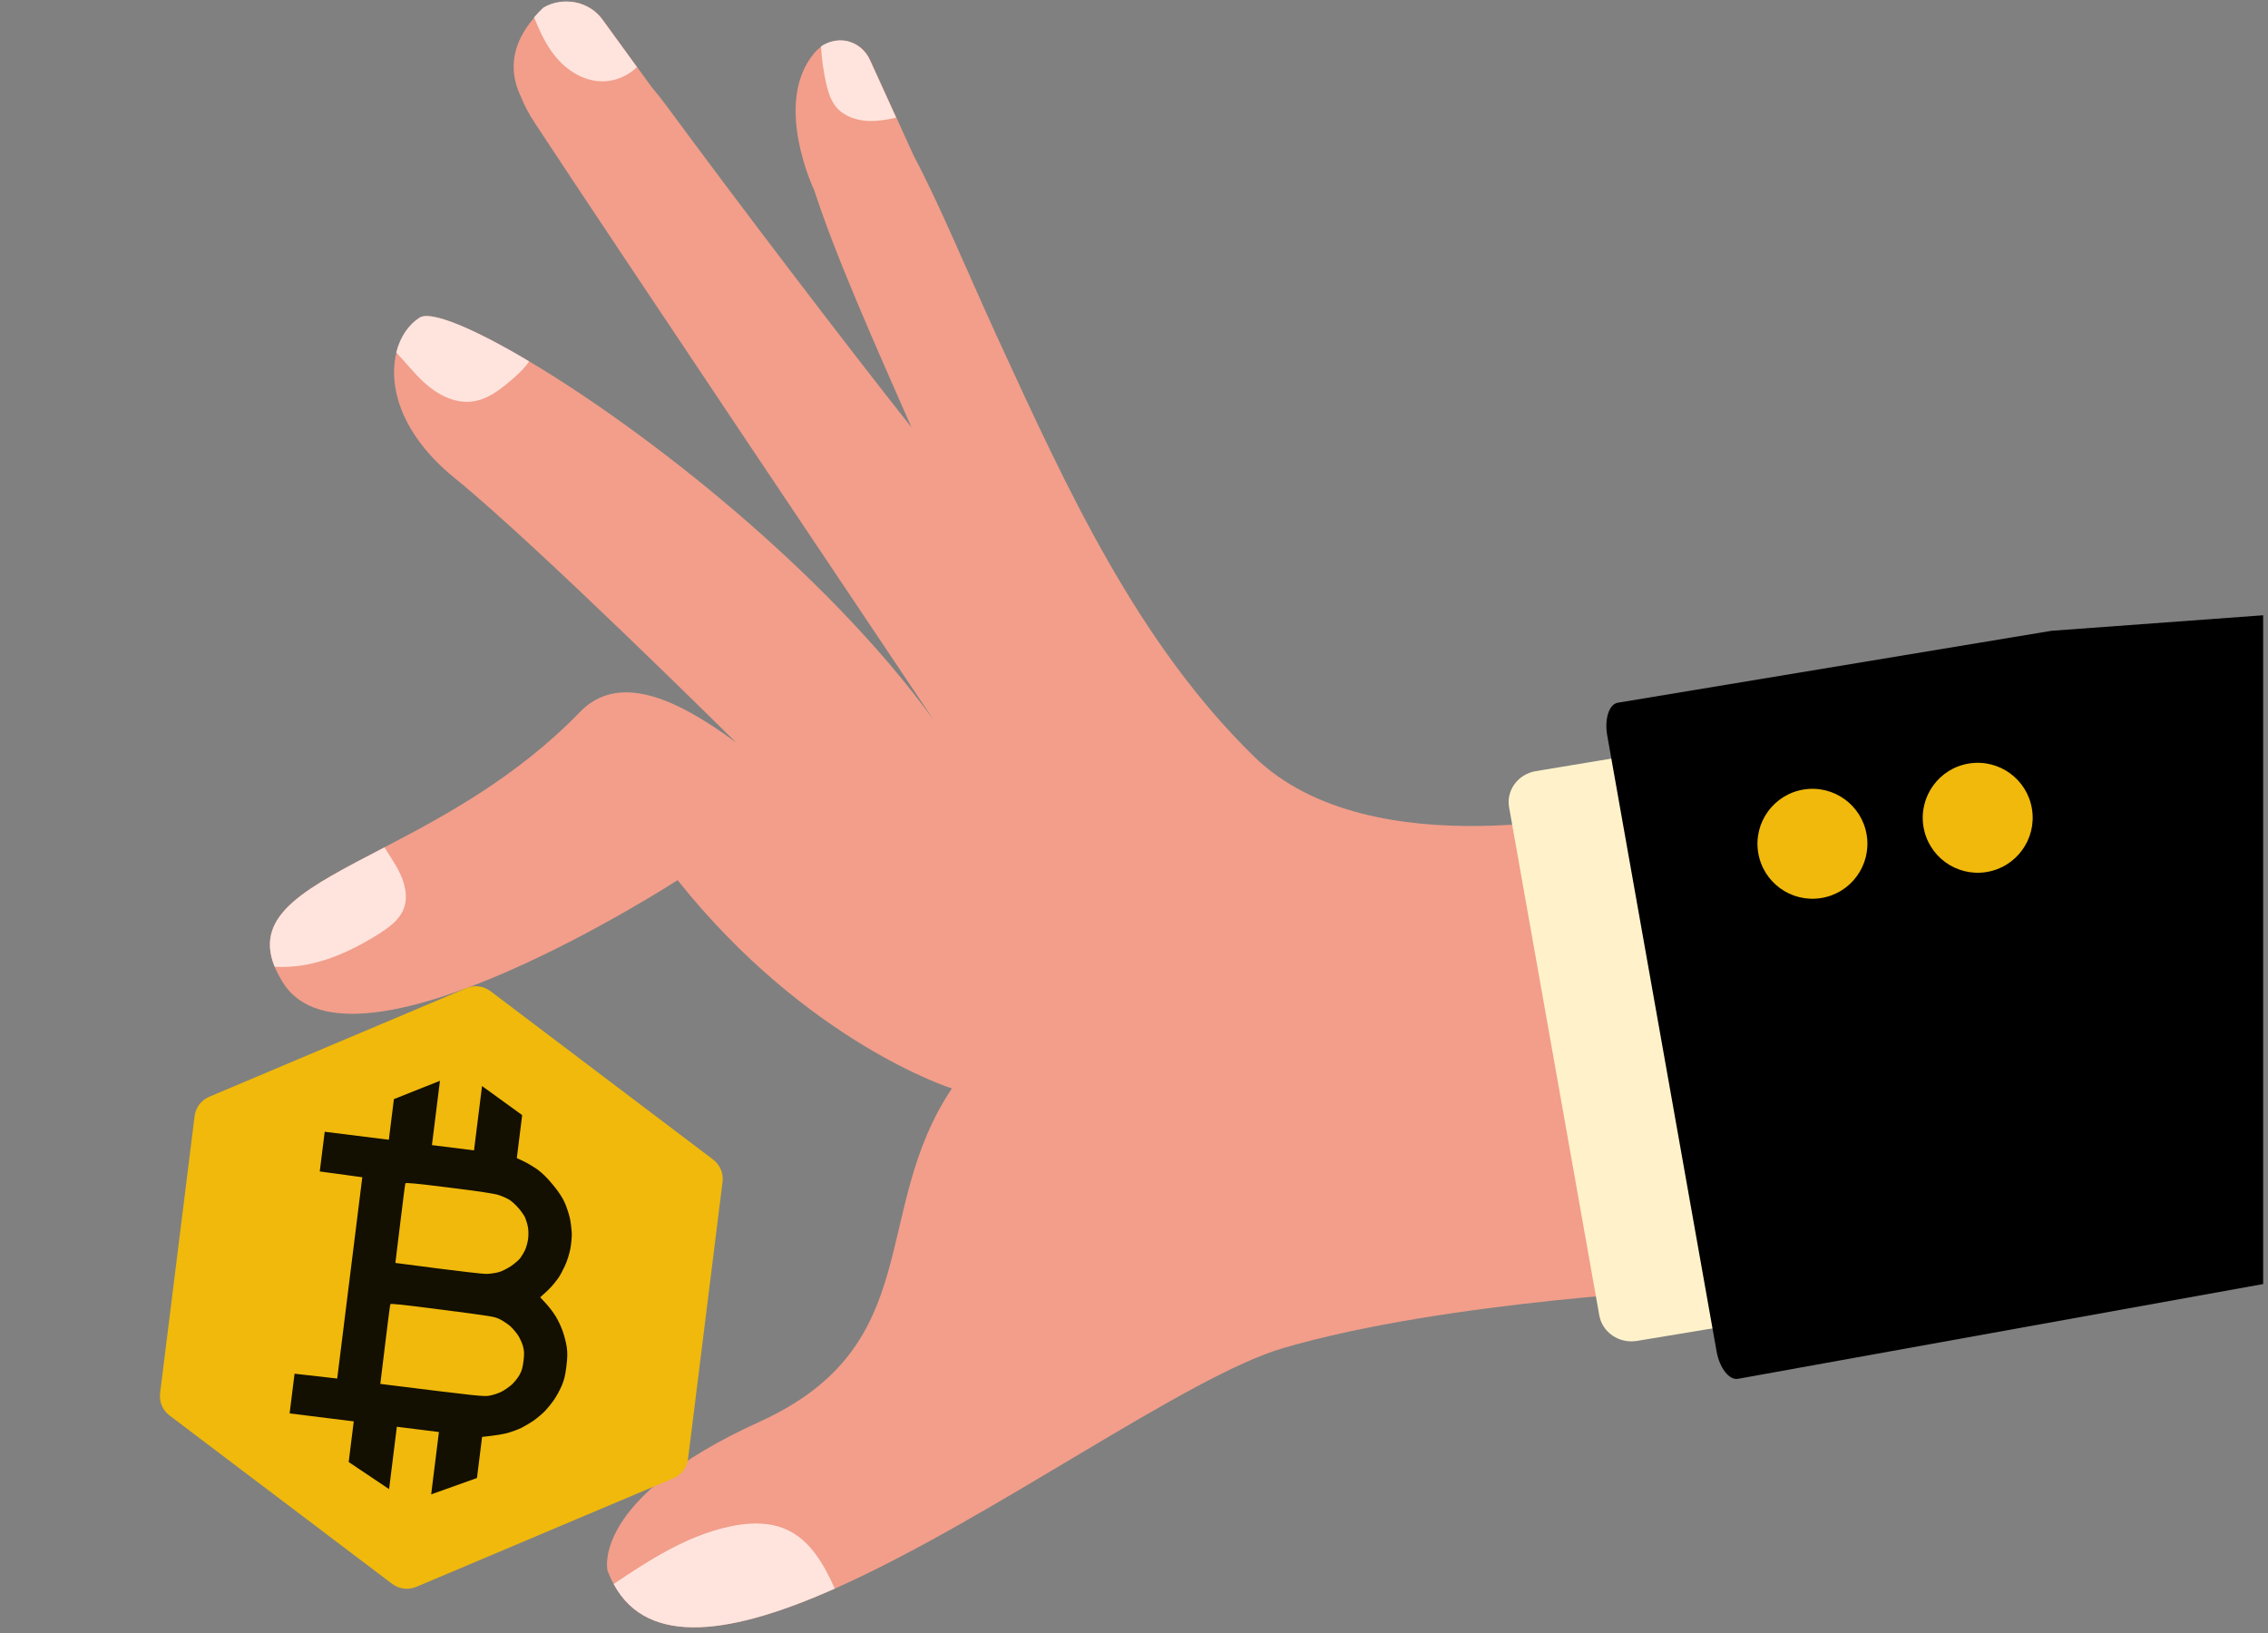
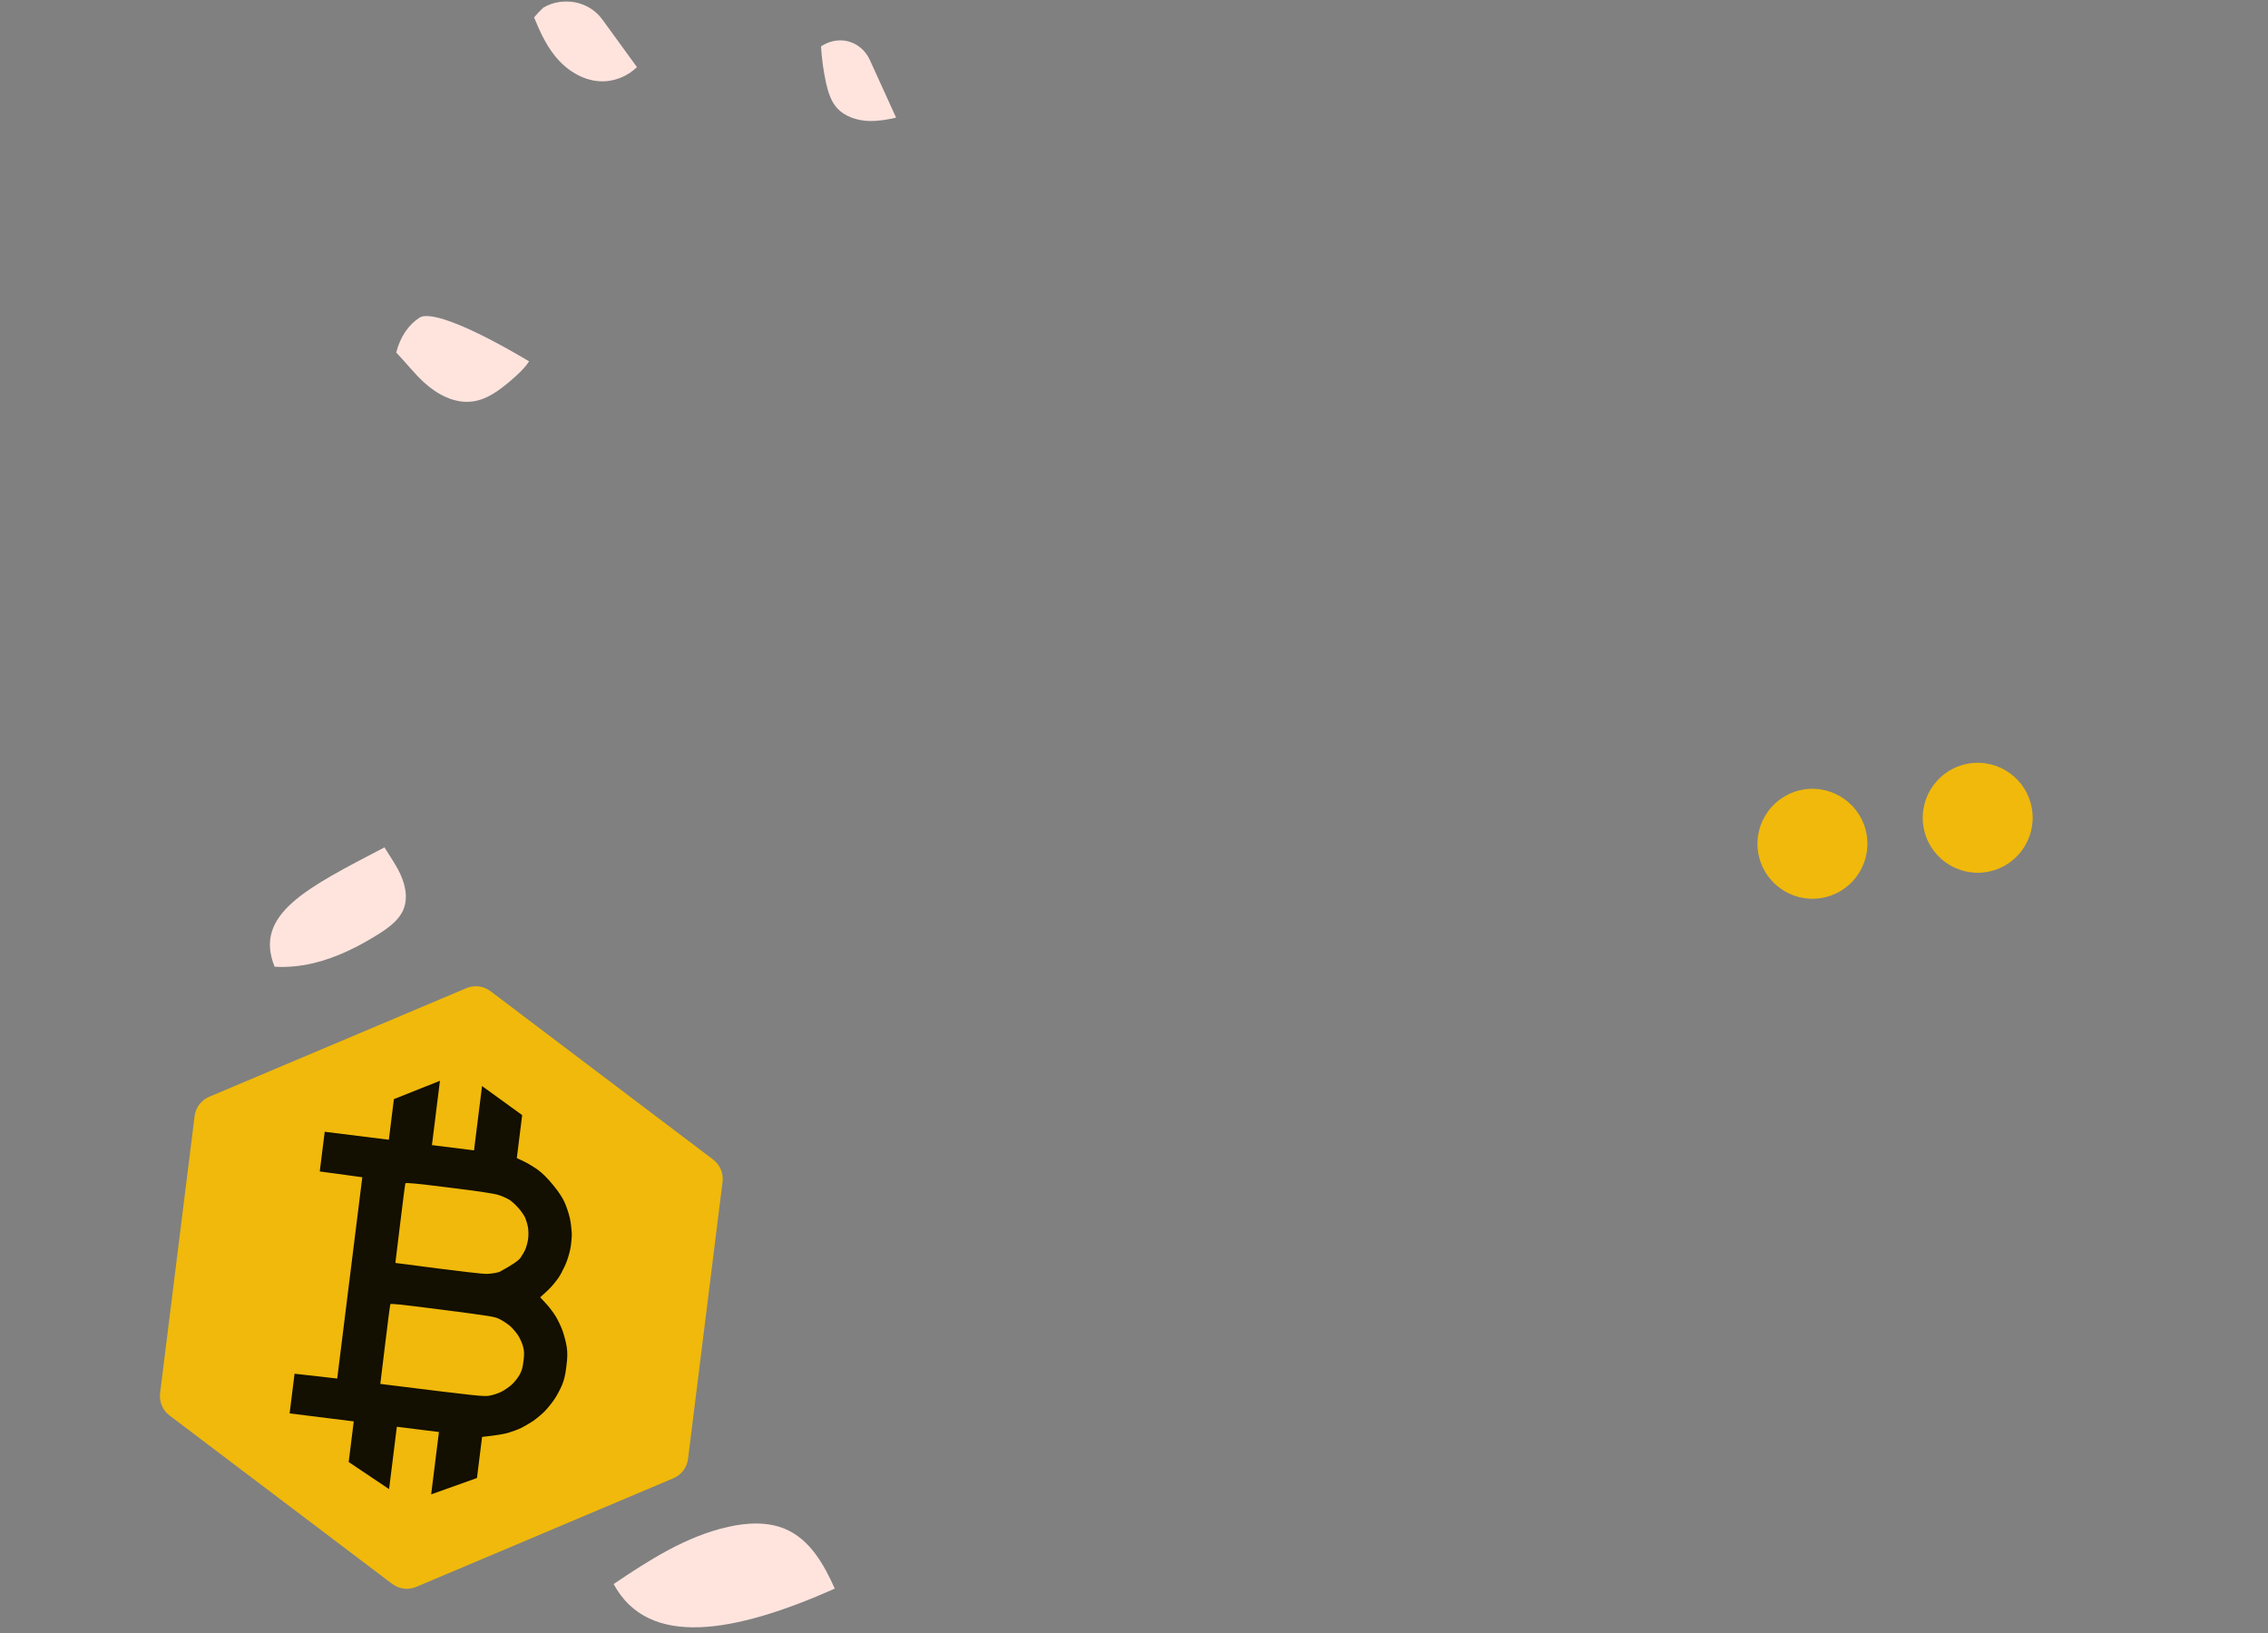
<svg xmlns="http://www.w3.org/2000/svg" width="468" height="337" viewBox="0 0 468 337" fill="none">
  <rect x="0" y="0" width="468" height="337" fill="#808080" stroke="none" />
  <mask id="mask0_1_127" style="mask-type:alpha" maskUnits="userSpaceOnUse" x="0" y="0" width="468" height="337">
    <rect width="468" height="337" fill="#D9D9D9" />
  </mask>
  <g mask="url(#mask0_1_127)">
-     <path d="M333.744 166.993L351.313 265.92C351.313 265.92 298.576 268.301 264.864 278.144C244.839 283.985 204.689 313.392 172.257 327.804C151.443 337.046 133.783 340.124 126.624 326.857C126.158 326.013 125.737 325.089 125.364 324.104C125.364 324.104 121.665 309.323 156.701 293.387C191.439 277.62 179.387 250.101 196.417 224.599C196.417 224.599 166.63 215.225 139.82 181.618C139.82 181.618 72.551 225.157 58.434 202.816C57.692 201.645 57.109 200.526 56.667 199.459C52.255 188.595 63.378 183.166 79.333 174.833C91.552 168.47 106.632 160.385 119.683 146.907C127.494 138.845 139.221 143.824 151.84 153.172C150.572 151.911 110.237 111.954 93.891 98.704C82.635 89.586 80.082 79.61 81.805 72.753C82.615 69.495 84.387 66.959 86.645 65.538C88.923 64.114 97.507 67.6 109.205 74.566C133.203 88.85 170.296 117.762 192.646 148.549C186.217 138.946 126.282 49.639 110.313 25.299C109.09 23.449 108.187 21.701 107.523 20.029C106.842 18.632 106.419 17.309 106.19 16.013C105.308 11.062 107.457 6.837 110.266 3.612C110.879 2.873 111.539 2.199 112.207 1.58C116.32 -0.789 121.644 0.293 124.364 4.063L131.487 13.861L134.345 17.794L134.35 17.83C135.34 19.002 136.337 20.228 137.355 21.597C151.769 41.188 175.037 71.757 188.069 88.157C184.275 79.553 180.396 70.761 176.889 62.427C173.378 54.075 170.256 46.16 168.024 39.268C168.024 39.268 159.319 21.179 168.09 10.874C168.511 10.38 168.982 9.969 169.495 9.589C170.948 8.624 172.721 8.161 174.47 8.429C174.507 8.423 174.526 8.421 174.568 8.451C176.826 8.83 178.668 10.376 179.576 12.414L184.997 24.32L188.569 32.191C193.905 42.236 199.386 55.589 205.747 69.493C220.234 101.04 234.684 132.591 258.816 156.149C282.951 179.724 333.845 167.033 333.845 167.033L333.744 166.993Z" fill="#F29E8A" />
-     <path d="M365.158 265.593L346.547 160.76C345.922 157.243 342.438 154.885 338.765 155.494L316.922 159.116C313.249 159.725 310.777 163.071 311.402 166.588L330.013 271.42C330.638 274.938 334.122 277.296 337.795 276.687L359.638 273.065C363.311 272.456 365.783 269.11 365.158 265.593Z" fill="#FFF2CA" />
-     <path d="M467 126.956L467 264.956L358.614 284.515C356.802 284.816 354.823 282.276 354.212 278.835L331.654 151.773C331.046 148.349 332.023 145.301 333.845 144.999L423.34 130.159L467 126.956Z" fill="black" />
    <path d="M172.258 327.804C151.444 337.046 133.784 340.124 126.625 326.857C133.947 321.917 141.559 317.01 150.252 315.063C154.185 314.174 158.443 313.949 162.113 315.532C167.185 317.741 170.023 322.822 172.258 327.804Z" fill="#FFE4DE" />
    <path d="M83.213 187.753C82.279 189.918 80.201 191.406 78.136 192.728C73.999 195.318 69.546 197.57 64.742 198.725C62.102 199.363 59.37 199.632 56.67 199.477C52.258 188.614 63.381 183.184 79.335 174.851C80.263 176.377 81.297 177.853 82.134 179.41C83.52 181.982 84.357 185.085 83.197 187.773L83.213 187.753Z" fill="#FFE4DE" />
    <path d="M109.183 74.551C108.208 76.049 106.8 77.317 105.419 78.508C103.125 80.462 100.567 82.434 97.532 82.835C93.829 83.347 90.218 81.391 87.519 78.928C85.433 77.016 83.717 74.78 81.765 72.741C82.575 69.483 84.347 66.947 86.606 65.525C88.883 64.101 97.467 67.588 109.165 74.553L109.183 74.551Z" fill="#FFE4DE" />
    <path d="M131.444 13.831C129.49 15.774 126.658 16.911 123.846 16.773C120.06 16.587 116.686 14.308 114.418 11.421C112.551 9.06 111.333 6.338 110.205 3.584C110.818 2.845 111.478 2.172 112.146 1.552C116.259 -0.817 121.583 0.265 124.304 4.035L131.426 13.834L131.444 13.831Z" fill="#FFE4DE" />
    <path d="M184.896 24.28C183.078 24.695 181.262 25.001 179.396 24.968C176.898 24.895 174.33 24.086 172.693 22.258C171.417 20.816 170.873 18.927 170.45 17.094C169.915 14.623 169.563 12.107 169.416 9.564C170.869 8.599 172.642 8.136 174.39 8.403C174.427 8.398 174.446 8.396 174.489 8.426C176.747 8.805 178.589 10.35 179.497 12.389L184.917 24.295L184.896 24.28Z" fill="#FFE4DE" />
    <circle cx="373.996" cy="174.109" r="11.343" transform="rotate(-8.942 373.996 174.109)" fill="#F0B90B" />
    <circle cx="408.099" cy="168.743" r="11.343" transform="rotate(-8.942 408.099 168.743)" fill="#F0B90B" />
    <path d="M138.96 305.028C140.605 304.333 141.755 302.813 141.976 301.04L149.098 243.872C149.319 242.1 148.577 240.344 147.152 239.266L101.204 204.514C99.779 203.437 97.888 203.201 96.242 203.896L43.172 226.313C41.527 227.008 40.377 228.528 40.156 230.3L33.034 287.469C32.813 289.241 33.555 290.997 34.98 292.075L80.928 326.827C82.353 327.904 84.244 328.14 85.889 327.445L138.96 305.028Z" fill="#F0B90B" />
-     <path fill-rule="evenodd" clip-rule="evenodd" d="M81.282 226.796L90.782 223.016L89.129 236.289L97.814 237.371L99.468 224.098L107.75 230.094L106.645 238.967L108.073 239.64C108.866 240.016 110.156 240.79 110.966 241.366C111.909 242.058 112.994 243.124 114.141 244.535C115.309 245.948 116.101 247.175 116.559 248.222C116.935 249.081 117.39 250.484 117.58 251.32C117.77 252.156 117.935 253.523 117.98 254.34C118.021 255.197 117.887 256.606 117.691 257.671C117.473 258.753 117.042 260.185 116.585 261.157C116.179 262.057 115.55 263.227 115.193 263.737C114.812 264.264 114.188 265.057 113.776 265.501C113.364 265.945 112.693 266.614 111.467 267.689L112.633 268.943C113.264 269.616 114.166 270.798 114.637 271.569C115.11 272.321 115.759 273.689 116.086 274.601C116.414 275.514 116.797 276.987 116.938 277.876C117.121 279.107 117.108 280.056 116.875 281.928C116.641 283.8 116.421 284.723 115.942 285.872C115.587 286.699 114.9 287.999 114.387 288.747C113.874 289.496 113.002 290.595 112.425 291.177C111.87 291.761 110.792 292.656 110.055 293.179C109.3 293.679 108.189 294.332 107.585 294.633C106.98 294.934 105.77 295.378 104.941 295.631C104.09 295.881 102.52 296.181 99.478 296.495L98.421 304.978L88.971 308.353L90.574 295.485L81.889 294.403L80.286 307.271L71.953 301.681L72.997 293.295L59.763 291.646L60.783 283.456L69.584 284.453L74.759 242.916L65.982 241.723L67.003 233.533L80.237 235.182L81.282 226.796ZM82.573 252.504L81.585 260.599C96.028 262.498 99.633 262.887 100.519 262.859C101.278 262.835 102.412 262.659 103.046 262.461C103.657 262.28 104.755 261.723 105.466 261.238C106.155 260.769 107.001 260.043 107.324 259.647C107.625 259.249 108.102 258.457 108.361 257.895C108.62 257.333 108.896 256.298 108.983 255.596C109.071 254.894 109.057 253.823 108.944 253.215C108.831 252.606 108.563 251.722 108.368 251.262C108.153 250.799 107.549 249.912 106.997 249.289C106.465 248.668 105.636 247.911 105.15 247.593C104.663 247.295 103.691 246.837 102.963 246.608C101.974 246.286 99.44 245.892 92.699 245.052C85.71 244.181 83.738 243.995 83.652 244.182C83.596 244.294 83.106 248.055 82.573 252.504ZM79.463 277.465L78.476 285.561C99.216 288.145 99.839 288.203 101.064 287.979C101.773 287.849 102.847 287.488 103.452 287.187C104.056 286.886 104.999 286.231 105.54 285.764C106.084 285.277 106.802 284.396 107.151 283.786C107.661 282.899 107.837 282.327 108.024 280.825C108.211 279.324 108.181 278.726 107.904 277.741C107.716 277.064 107.235 276.034 106.846 275.45C106.436 274.865 105.74 274.045 105.267 273.63C104.793 273.214 103.882 272.606 103.231 272.267C102.067 271.667 101.922 271.649 91.363 270.274C82.724 269.158 80.651 268.939 80.544 269.124C80.486 269.255 79.997 273.017 79.463 277.465Z" fill="#130F01" />
+     <path fill-rule="evenodd" clip-rule="evenodd" d="M81.282 226.796L90.782 223.016L89.129 236.289L97.814 237.371L99.468 224.098L107.75 230.094L106.645 238.967L108.073 239.64C108.866 240.016 110.156 240.79 110.966 241.366C111.909 242.058 112.994 243.124 114.141 244.535C115.309 245.948 116.101 247.175 116.559 248.222C116.935 249.081 117.39 250.484 117.58 251.32C117.77 252.156 117.935 253.523 117.98 254.34C118.021 255.197 117.887 256.606 117.691 257.671C117.473 258.753 117.042 260.185 116.585 261.157C116.179 262.057 115.55 263.227 115.193 263.737C114.812 264.264 114.188 265.057 113.776 265.501C113.364 265.945 112.693 266.614 111.467 267.689L112.633 268.943C113.264 269.616 114.166 270.798 114.637 271.569C115.11 272.321 115.759 273.689 116.086 274.601C116.414 275.514 116.797 276.987 116.938 277.876C117.121 279.107 117.108 280.056 116.875 281.928C116.641 283.8 116.421 284.723 115.942 285.872C115.587 286.699 114.9 287.999 114.387 288.747C113.874 289.496 113.002 290.595 112.425 291.177C111.87 291.761 110.792 292.656 110.055 293.179C109.3 293.679 108.189 294.332 107.585 294.633C106.98 294.934 105.77 295.378 104.941 295.631C104.09 295.881 102.52 296.181 99.478 296.495L98.421 304.978L88.971 308.353L90.574 295.485L81.889 294.403L80.286 307.271L71.953 301.681L72.997 293.295L59.763 291.646L60.783 283.456L69.584 284.453L74.759 242.916L65.982 241.723L67.003 233.533L80.237 235.182L81.282 226.796ZM82.573 252.504L81.585 260.599C96.028 262.498 99.633 262.887 100.519 262.859C101.278 262.835 102.412 262.659 103.046 262.461C106.155 260.769 107.001 260.043 107.324 259.647C107.625 259.249 108.102 258.457 108.361 257.895C108.62 257.333 108.896 256.298 108.983 255.596C109.071 254.894 109.057 253.823 108.944 253.215C108.831 252.606 108.563 251.722 108.368 251.262C108.153 250.799 107.549 249.912 106.997 249.289C106.465 248.668 105.636 247.911 105.15 247.593C104.663 247.295 103.691 246.837 102.963 246.608C101.974 246.286 99.44 245.892 92.699 245.052C85.71 244.181 83.738 243.995 83.652 244.182C83.596 244.294 83.106 248.055 82.573 252.504ZM79.463 277.465L78.476 285.561C99.216 288.145 99.839 288.203 101.064 287.979C101.773 287.849 102.847 287.488 103.452 287.187C104.056 286.886 104.999 286.231 105.54 285.764C106.084 285.277 106.802 284.396 107.151 283.786C107.661 282.899 107.837 282.327 108.024 280.825C108.211 279.324 108.181 278.726 107.904 277.741C107.716 277.064 107.235 276.034 106.846 275.45C106.436 274.865 105.74 274.045 105.267 273.63C104.793 273.214 103.882 272.606 103.231 272.267C102.067 271.667 101.922 271.649 91.363 270.274C82.724 269.158 80.651 268.939 80.544 269.124C80.486 269.255 79.997 273.017 79.463 277.465Z" fill="#130F01" />
  </g>
</svg>